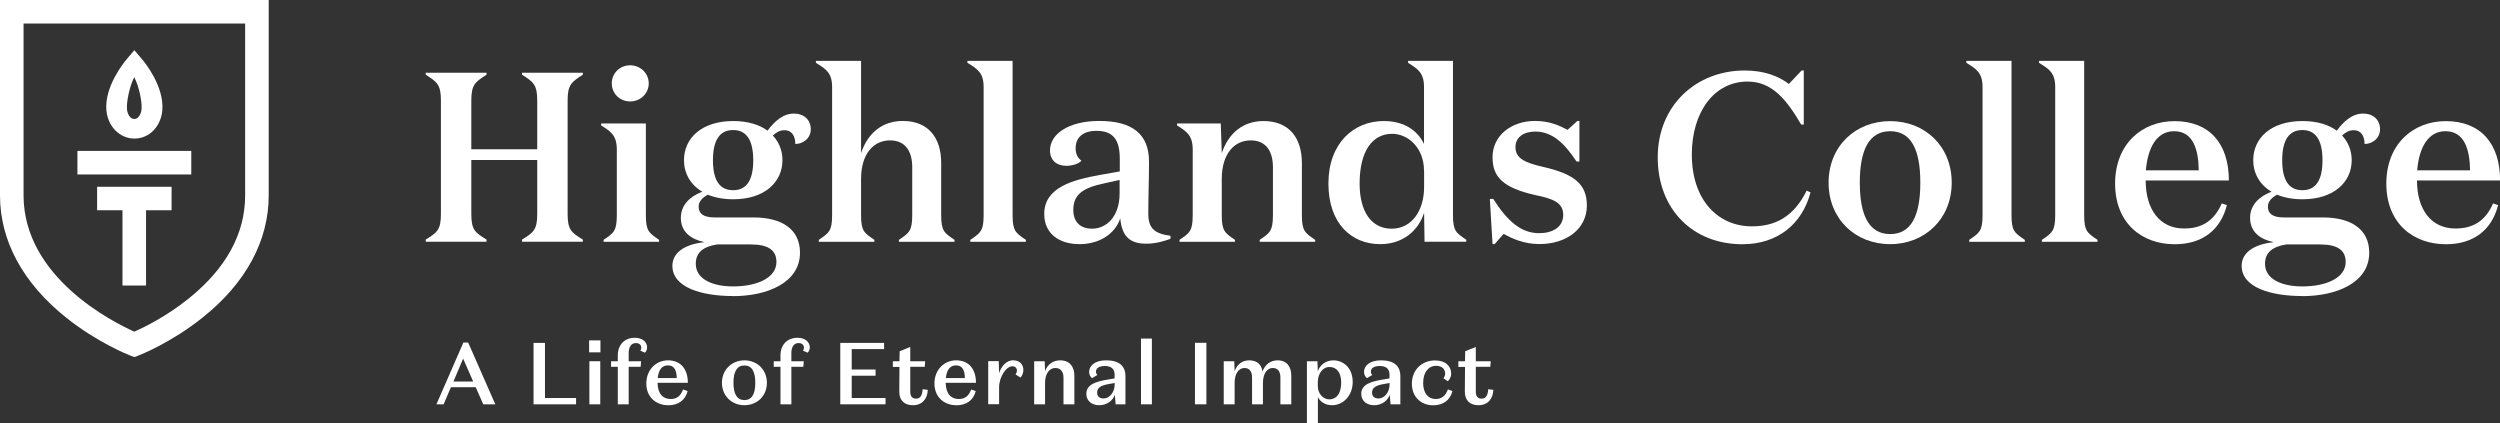
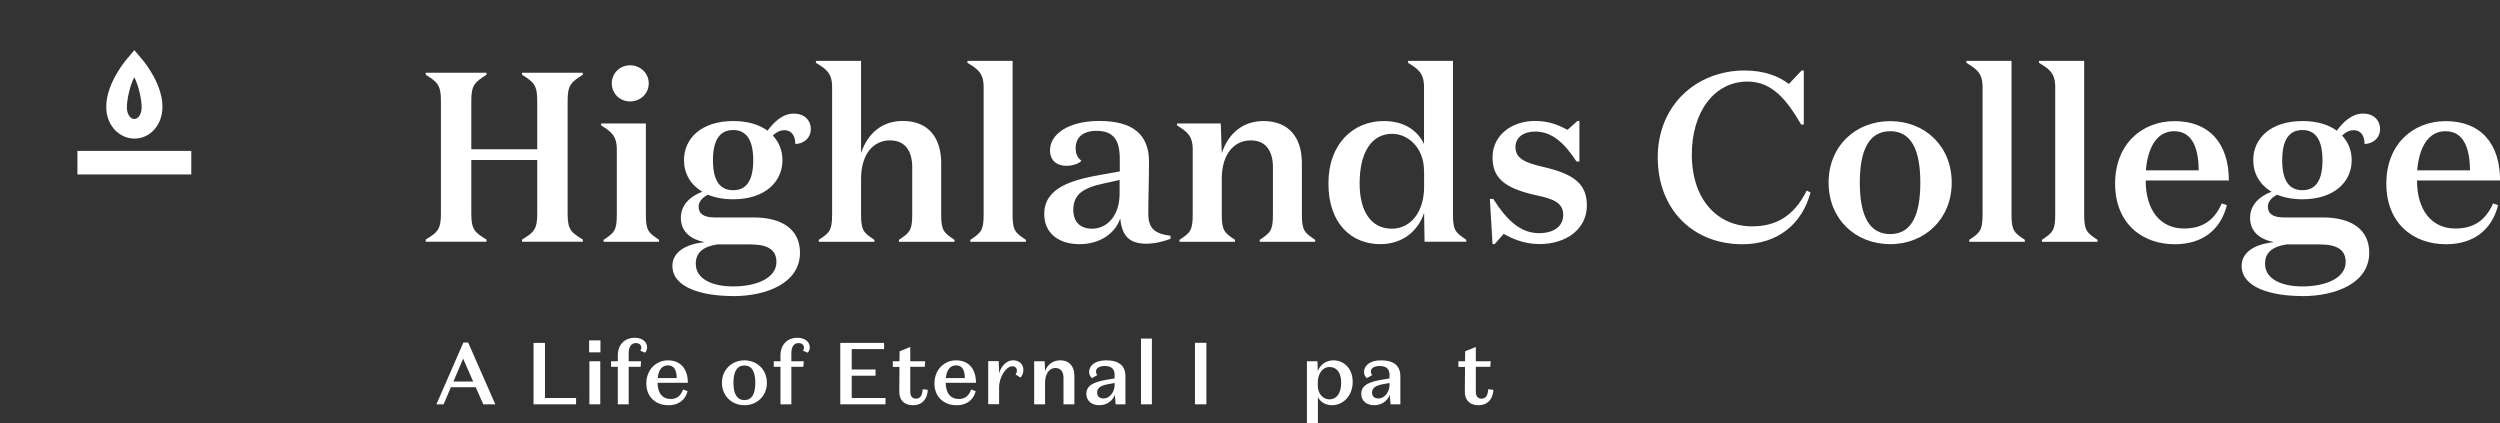
<svg xmlns="http://www.w3.org/2000/svg" id="Layer_2" data-name="Layer 2" viewBox="0 0 278 47.06">
  <rect x="0" y="0" width="278" height="47.06" fill="#333333" stroke="none" />
  <defs>
    <style>
      .cls-1 {
        fill: #fff;
      }
    </style>
  </defs>
  <g id="Layer_1-2" data-name="Layer 1">
    <g>
      <g>
-         <path class="cls-1" d="m0,0v21.73c0,5.03,2.53,9.72,7.31,13.55,3.52,2.83,7.01,4.19,7.16,4.25l.47.18.47-.18c.15-.06,3.64-1.42,7.16-4.25,4.78-3.83,7.31-8.51,7.31-13.55V0H0Zm27.26,21.73c0,4.25-2.11,8.11-6.27,11.46-2.49,2.01-5.03,3.24-6.05,3.69-2.31-1.03-12.32-6.01-12.32-15.16V2.62h24.64v19.11Z" />
        <path class="cls-1" d="m14.93,15.41h.02c1.64,0,2.94-1.33,3.1-3.15.22-2.66-1.97-5.34-2.23-5.64l-.88-1.04-.88,1.04c-.25.3-2.45,2.98-2.23,5.64.15,1.79,1.48,3.14,3.1,3.15Zm.01-6.8c.46.85.88,2.63.8,3.53-.04.53-.34,1.09-.8,1.09h-.02c-.46,0-.75-.56-.8-1.09-.07-.9.34-2.68.8-3.53Z" />
-         <polygon class="cls-1" points="13.62 31.75 16.24 31.75 16.24 23.38 19.08 23.38 19.08 20.77 10.8 20.77 10.8 23.38 13.62 23.38 13.62 31.75" />
        <rect class="cls-1" x="8.61" y="16.78" width="12.66" height="2.62" />
      </g>
      <g>
        <path class="cls-1" d="m47.34,26.64c1.26-.78,1.69-1.07,1.69-2.84v-12.62c0-1.77-.43-2.07-1.69-2.87v-.22h6.76v.22c-1.26.81-1.69,1.1-1.69,2.87v5.42h7.33v-5.42c0-1.77-.43-2.07-1.69-2.87v-.22h6.76v.22c-1.26.81-1.69,1.1-1.69,2.87v12.62c0,1.77.43,2.07,1.69,2.84v.24h-6.76v-.24c1.26-.78,1.69-1.07,1.69-2.84v-6.01h-7.33v6.01c0,1.77.43,2.07,1.69,2.84v.24h-6.76v-.24Z" />
        <path class="cls-1" d="m71.82,23.9c0,1.77.32,1.99,1.47,2.77v.22h-6.17v-.22c1.15-.78,1.47-.99,1.47-2.77v-7.27c0-1.58-.67-2.01-1.74-2.68v-.22h4.97v10.17Zm-1.75-16.64c1.15,0,2.07.89,2.07,2.01s-.91,2.01-2.07,2.01-2.04-.89-2.04-2.01.89-2.01,2.04-2.01Z" />
        <path class="cls-1" d="m81.51,32.92c-3.46,0-6.74-.94-6.74-3.36,0-1.4,1.26-2.39,3.57-2.63-1.5-.32-2.63-1.13-2.63-2.71,0-1.42,1.02-2.39,2.39-2.9-1.34-.78-2.04-2.07-2.04-3.51,0-2.42,1.93-4.35,5.48-4.35,1.61,0,2.9.4,3.81,1.07.7-.94,1.66-1.9,2.93-1.9,1.13,0,1.88.7,1.88,1.74s-.89,1.64-1.72,1.64c0-.83-.35-1.53-1.21-1.53-.51,0-.89.22-1.29.59.7.75,1.07,1.69,1.07,2.74,0,2.42-1.96,4.35-5.48,4.35-1.1,0-2.04-.19-2.82-.51-.59.32-1.02.75-1.02,1.32,0,.81.56,1.21,1.8,1.21h4.32c3.17,0,5.15,1.34,5.15,3.92,0,3.33-3.62,4.83-7.46,4.83Zm-1.75-5.74c-1.61.24-2.39.94-2.39,2.15,0,1.74,1.91,2.52,4.14,2.52,2.74,0,4.83-.99,4.83-2.71,0-1.29-.86-1.96-2.87-1.96h-3.7Zm1.77-12.72c-1.45,0-2.25,1.05-2.25,3.36s.8,3.33,2.25,3.33,2.23-1.05,2.23-3.33-.78-3.36-2.23-3.36Z" />
        <path class="cls-1" d="m104.66,23.9c0,1.77.32,1.99,1.48,2.77v.22h-6.18v-.22c1.15-.78,1.48-.99,1.48-2.77v-5.31c0-1.64-.67-2.98-2.47-2.98s-3.22,1.45-3.22,4.29v4c0,1.77.32,1.99,1.48,2.77v.22h-6.18v-.22c1.15-.78,1.48-.99,1.48-2.77v-14.23c0-1.58-.7-2.01-1.8-2.68v-.22h5.02v10.25c.78-2.31,2.44-3.57,4.64-3.57,2.87,0,4.27,1.9,4.27,4.67v5.77Z" />
        <path class="cls-1" d="m112.6,23.9c0,1.77.32,1.99,1.48,2.77v.22h-6.18v-.22c1.15-.78,1.48-.99,1.48-2.77v-14.23c0-1.58-.7-2.01-1.8-2.68v-.22h5.02v17.12Z" />
        <path class="cls-1" d="m130.15,26.56c-.59.22-1.61.54-2.68.54-1.83,0-2.71-.81-2.9-2.82-.56,1.72-2.31,2.87-4.53,2.87s-3.92-1.13-3.92-3.36c0-2.93,3.11-3.79,6.28-4.35l2.12-.38v-1.37c0-2.09-.67-3.14-2.6-3.14-1.45,0-2.31.7-2.31,1.93,0,.75.29,1.1.64,1.4-.29.35-1.07.56-1.66.56-1.1,0-1.83-.62-1.83-1.72,0-1.8,2.04-3.27,5.48-3.27,3.7,0,5.53,1.48,5.53,4.53,0,1.99-.08,3.97-.08,5.77,0,1.66.7,2.23,2.47,2.47v.32Zm-7.36-6.17c-2.28.48-3.44,1.18-3.44,2.95,0,1.34.78,2.09,2.09,2.09,1.59,0,3.06-1.34,3.06-3.92v-1.5l-1.72.38Z" />
        <path class="cls-1" d="m144.77,23.9c0,1.77.32,1.99,1.48,2.77v.22h-6.17v-.22c1.15-.78,1.47-.99,1.47-2.77v-5.31c0-1.64-.67-2.98-2.47-2.98s-3.22,1.45-3.22,4.29v4c0,1.77.32,1.99,1.47,2.77v.22h-6.17v-.22c1.15-.78,1.47-.99,1.47-2.77v-7.27c0-1.58-.67-2.01-1.74-2.68v-.22h4.86l.11,3.3c.78-2.31,2.44-3.57,4.64-3.57,2.87,0,4.27,1.9,4.27,4.67v5.77Z" />
        <path class="cls-1" d="m158.35,23.69c-.62,1.93-2.33,3.46-4.86,3.46-3.2,0-5.77-2.28-5.77-6.74s2.79-6.95,6.15-6.95c2.39,0,3.81,1.15,4.48,2.55v-6.34c0-1.58-.7-2.01-1.77-2.68v-.22h4.99v17.12c0,1.77.32,1.99,1.48,2.77v.22h-4.64l-.05-3.19Zm0-4.7c0-2.58-1.8-4.11-3.54-4.11-2.23,0-3.62,1.96-3.62,5.53,0,3.11,1.29,5.02,3.57,5.02s3.6-2.09,3.6-4.62v-1.83Z" />
        <path class="cls-1" d="m168.52,16.36c0,1.21.96,1.72,3.08,2.2,3.41.78,4.86,1.88,4.86,4.29,0,2.58-2.23,4.29-5.29,4.29-1.75,0-3.09-.65-3.97-1.13l-.99,1.13h-.24l-.3-5.02h.38c1.59,2.5,3.11,3.81,5.1,3.81,1.5,0,2.68-.67,2.68-2.04s-1.15-1.8-3.11-2.2c-3.6-.81-4.75-2.01-4.75-4.21,0-2.39,2.07-4.03,4.72-4.03,1.58,0,2.66.48,3.62.99l1.1-.99h.22v4.51h-.32c-1.34-2.04-2.71-3.33-4.59-3.33-1.31,0-2.2.65-2.2,1.72Z" />
        <path class="cls-1" d="m188.13,17.17c0,5.13,2.95,8,6.68,8,2.52,0,4.62-.99,6.09-3.97l.43.19c-.91,3.49-3.63,5.77-7.57,5.77-5.53,0-9.42-3.89-9.42-9.66s4.27-9.66,9.67-9.66c2.17,0,3.81.64,4.91,1.5l1.42-1.5h.24v6.01h-.29c-1.59-2.71-3.2-4.78-5.96-4.78-3.73,0-6.2,3.41-6.2,8.11Z" />
        <path class="cls-1" d="m210.19,27.15c-3.87,0-6.85-2.79-6.85-6.84s2.98-6.84,6.85-6.84,6.84,2.79,6.84,6.84-3.01,6.84-6.84,6.84Zm0-12.56c-2.31,0-3.38,2.01-3.38,5.72s1.07,5.72,3.38,5.72,3.35-2.01,3.35-5.72-1.04-5.72-3.35-5.72Z" />
        <path class="cls-1" d="m223.68,23.9c0,1.77.32,1.99,1.48,2.77v.22h-6.18v-.22c1.15-.78,1.48-.99,1.48-2.77v-14.23c0-1.58-.7-2.01-1.8-2.68v-.22h5.02v17.12Z" />
        <path class="cls-1" d="m231.76,23.9c0,1.77.32,1.99,1.48,2.77v.22h-6.18v-.22c1.15-.78,1.48-.99,1.48-2.77v-14.23c0-1.58-.7-2.01-1.8-2.68v-.22h5.02v17.12Z" />
        <path class="cls-1" d="m247.83,20.07h-9.23c0,3.25,1.58,5.34,4.27,5.34,1.93,0,3.33-.81,4.19-2.79l.57.19c-.7,2.77-2.74,4.35-5.8,4.35-3.68,0-6.63-2.36-6.63-6.74s2.96-6.95,6.61-6.95c3.86,0,6.04,2.47,6.04,6.6Zm-3.33-1.13c-.03-2.2-.56-4.35-2.74-4.35-1.93,0-2.93,1.83-3.14,4.35h5.88Z" />
        <path class="cls-1" d="m256.01,32.92c-3.46,0-6.74-.94-6.74-3.36,0-1.4,1.26-2.39,3.57-2.63-1.51-.32-2.63-1.13-2.63-2.71,0-1.42,1.02-2.39,2.39-2.9-1.34-.78-2.04-2.07-2.04-3.51,0-2.42,1.93-4.35,5.48-4.35,1.61,0,2.9.4,3.81,1.07.7-.94,1.66-1.9,2.93-1.9,1.13,0,1.88.7,1.88,1.74s-.89,1.64-1.72,1.64c0-.83-.35-1.53-1.21-1.53-.51,0-.89.22-1.29.59.7.75,1.07,1.69,1.07,2.74,0,2.42-1.96,4.35-5.48,4.35-1.1,0-2.04-.19-2.82-.51-.59.32-1.02.75-1.02,1.32,0,.81.56,1.21,1.8,1.21h4.32c3.17,0,5.15,1.34,5.15,3.92,0,3.33-3.62,4.83-7.46,4.83Zm-1.75-5.74c-1.61.24-2.39.94-2.39,2.15,0,1.74,1.91,2.52,4.14,2.52,2.74,0,4.83-.99,4.83-2.71,0-1.29-.86-1.96-2.87-1.96h-3.7Zm1.77-12.72c-1.45,0-2.25,1.05-2.25,3.36s.8,3.33,2.25,3.33,2.23-1.05,2.23-3.33-.78-3.36-2.23-3.36Z" />
        <path class="cls-1" d="m278,20.07h-9.23c0,3.25,1.59,5.34,4.27,5.34,1.93,0,3.33-.81,4.19-2.79l.56.19c-.7,2.77-2.74,4.35-5.8,4.35-3.68,0-6.63-2.36-6.63-6.74s2.96-6.95,6.61-6.95c3.86,0,6.04,2.47,6.04,6.6Zm-3.33-1.13c-.03-2.2-.56-4.35-2.74-4.35-1.93,0-2.93,1.83-3.14,4.35h5.88Z" />
      </g>
      <g>
        <path class="cls-1" d="m52.89,43.06h-2.75l-.81,1.9h-.8l3-6.87h.53l3.02,6.87h-1.34l-.84-1.9Zm-2.48-.63h2.21l-1.12-2.55-1.08,2.55Z" />
        <path class="cls-1" d="m59.33,38.13h1.27v6.13h3.46v.7h-4.73v-6.84Z" />
        <path class="cls-1" d="m65.51,37.85h1.26v1.33h-1.26v-1.33Zm1.24,7.11h-1.21v-4.79h1.21v4.79Z" />
        <path class="cls-1" d="m69.91,40.17h1.38l-.05.62h-1.33v4.17h-1.21v-4.17h-.75v-.62h.75v-.66c0-1.15.73-1.95,1.89-1.95.86,0,1.37.47,1.37,1.08,0,.23-.11.46-.24.58l-.52-.23c.05-.08.11-.18.11-.31,0-.33-.22-.53-.6-.53-.57,0-.8.5-.8,1.12v.91Z" />
        <path class="cls-1" d="m74.29,45.06c-1.33,0-2.42-.89-2.42-2.42s1.09-2.57,2.41-2.57c1.43,0,2.21.99,2.21,2.5h-3.37c.02,1.25.62,1.8,1.46,1.8.71,0,1.11-.36,1.38-1.06l.5.18c-.25,1.01-1.03,1.58-2.17,1.58Zm-1.15-3.02h2.11c0-.75-.21-1.41-.98-1.41-.63,0-1.04.46-1.13,1.41Z" />
        <path class="cls-1" d="m80.28,42.57c0-1.45,1.09-2.5,2.5-2.5s2.5,1.04,2.5,2.5-1.09,2.49-2.5,2.49-2.5-1.04-2.5-2.49Zm1.28,0c0,1.28.42,1.92,1.22,1.92s1.21-.64,1.21-1.92-.41-1.93-1.21-1.93-1.22.64-1.22,1.93Z" />
        <path class="cls-1" d="m88,40.17h1.38l-.05.62h-1.33v4.17h-1.21v-4.17h-.75v-.62h.75v-.66c0-1.15.73-1.95,1.89-1.95.86,0,1.37.47,1.37,1.08,0,.23-.11.46-.24.58l-.52-.23c.05-.08.11-.18.11-.31,0-.33-.22-.53-.6-.53-.57,0-.8.5-.8,1.12v.91Z" />
        <path class="cls-1" d="m93.44,38.13h4.87v.69h-3.6v2.27h2.65v.69h-2.65v2.48h3.76v.7h-5.03v-6.84Z" />
        <path class="cls-1" d="m99.28,40.17h.74l.02-1.11,1.18-.48v1.59h1.66l-.05.62h-1.61v2.77c0,.5.22.77.63.77.49,0,.7-.34.75-1.05l.57.07c-.04.98-.59,1.71-1.67,1.71-.89,0-1.5-.51-1.5-1.49l.02-2.77h-.74v-.62Z" />
        <path class="cls-1" d="m106.33,45.06c-1.33,0-2.42-.89-2.42-2.42s1.09-2.57,2.41-2.57c1.43,0,2.21.99,2.21,2.5h-3.37c.02,1.25.62,1.8,1.46,1.8.71,0,1.11-.36,1.38-1.06l.5.18c-.25,1.01-1.03,1.58-2.17,1.58Zm-1.15-3.02h2.11c0-.75-.21-1.41-.98-1.41-.63,0-1.04.46-1.13,1.41Z" />
        <path class="cls-1" d="m112.69,40.07c.7,0,1.11.47,1.11,1.08,0,.33-.15.66-.32.84l-.55-.35c.08-.11.15-.26.15-.43,0-.28-.18-.48-.51-.48-.69,0-1.47,1.19-1.47,2.35v1.87h-1.21v-4.79h1.17l.04,1.34c.24-.76.79-1.44,1.59-1.44Z" />
        <path class="cls-1" d="m116.17,40.17l.04,1.1c.28-.76.89-1.2,1.69-1.2,1.04,0,1.57.71,1.57,1.7v3.19h-1.21v-2.98c0-.58-.26-1.06-.91-1.06s-1.14.62-1.14,1.65v2.39h-1.21v-4.79h1.17Z" />
        <path class="cls-1" d="m123.95,41.72c0-.69-.35-1.02-1.11-1.02-.55,0-.97.21-.97.62,0,.18.07.28.16.38l-.6.35c-.19-.15-.32-.4-.32-.69,0-.68.62-1.29,1.89-1.29,1.46,0,2.15.63,2.15,1.77v3.12h-1.09l-.09-1.06c-.21.62-.86,1.16-1.73,1.16-.8,0-1.44-.45-1.44-1.27,0-1.06,1.11-1.36,2.31-1.57l.83-.14v-.36Zm-.68.99c-.78.14-1.27.37-1.27.94,0,.46.3.66.73.66.62,0,1.22-.67,1.22-1.54v-.18l-.68.12Z" />
        <path class="cls-1" d="m128.09,44.96h-1.21v-7.31h1.21v7.31Z" />
        <path class="cls-1" d="m134.15,44.96h-1.27v-6.84h1.27v6.84Z" />
-         <path class="cls-1" d="m142.06,40.07c1.04,0,1.53.71,1.53,1.7v3.19h-1.21v-2.98c0-.58-.22-1.06-.85-1.06s-1.09.63-1.09,1.66v2.38h-1.21v-2.98c0-.58-.22-1.06-.85-1.06s-1.09.63-1.09,1.66v2.38h-1.21v-4.79h1.17l.04,1.11c.27-.77.86-1.21,1.62-1.21.88,0,1.37.47,1.48,1.23.28-.77.91-1.23,1.67-1.23Z" />
        <path class="cls-1" d="m146.54,47.06h-1.21v-6.89h1.17l.04,1.12c.22-.69.88-1.22,1.73-1.22,1.1,0,2.15.83,2.15,2.4s-1.1,2.59-2.29,2.59c-.8,0-1.34-.42-1.58-.9v2.9Zm0-4.15c0,.93.65,1.5,1.28,1.5.78,0,1.32-.63,1.32-1.87,0-1.12-.51-1.73-1.3-1.73s-1.3.78-1.3,1.69v.41Z" />
        <path class="cls-1" d="m154.52,41.72c0-.69-.35-1.02-1.11-1.02-.55,0-.97.21-.97.62,0,.18.07.28.16.38l-.6.35c-.19-.15-.32-.4-.32-.69,0-.68.62-1.29,1.89-1.29,1.46,0,2.15.63,2.15,1.77v3.12h-1.09l-.09-1.06c-.21.62-.86,1.16-1.73,1.16-.8,0-1.44-.45-1.44-1.27,0-1.06,1.11-1.36,2.31-1.57l.83-.14v-.36Zm-.68.99c-.78.14-1.27.37-1.27.94,0,.46.3.66.73.66.62,0,1.22-.67,1.22-1.54v-.18l-.68.12Z" />
-         <path class="cls-1" d="m158.25,42.52c0,1.25.58,1.85,1.42,1.85.63,0,1.07-.35,1.34-1.07l.5.19c-.25,1.01-1.04,1.58-2.14,1.58-1.3,0-2.37-.88-2.37-2.41s1.12-2.58,2.57-2.58c1.2,0,1.8.66,1.8,1.47,0,.38-.2.69-.38.84l-.48-.33c.09-.11.19-.27.19-.51,0-.42-.26-.87-1.01-.87-.86,0-1.43.76-1.43,1.85Z" />
        <path class="cls-1" d="m162.17,40.17h.74l.02-1.11,1.18-.48v1.59h1.66l-.05.62h-1.61v2.77c0,.5.22.77.63.77.49,0,.7-.34.75-1.05l.57.07c-.04.98-.59,1.71-1.67,1.71-.89,0-1.5-.51-1.5-1.49l.02-2.77h-.74v-.62Z" />
      </g>
    </g>
  </g>
</svg>